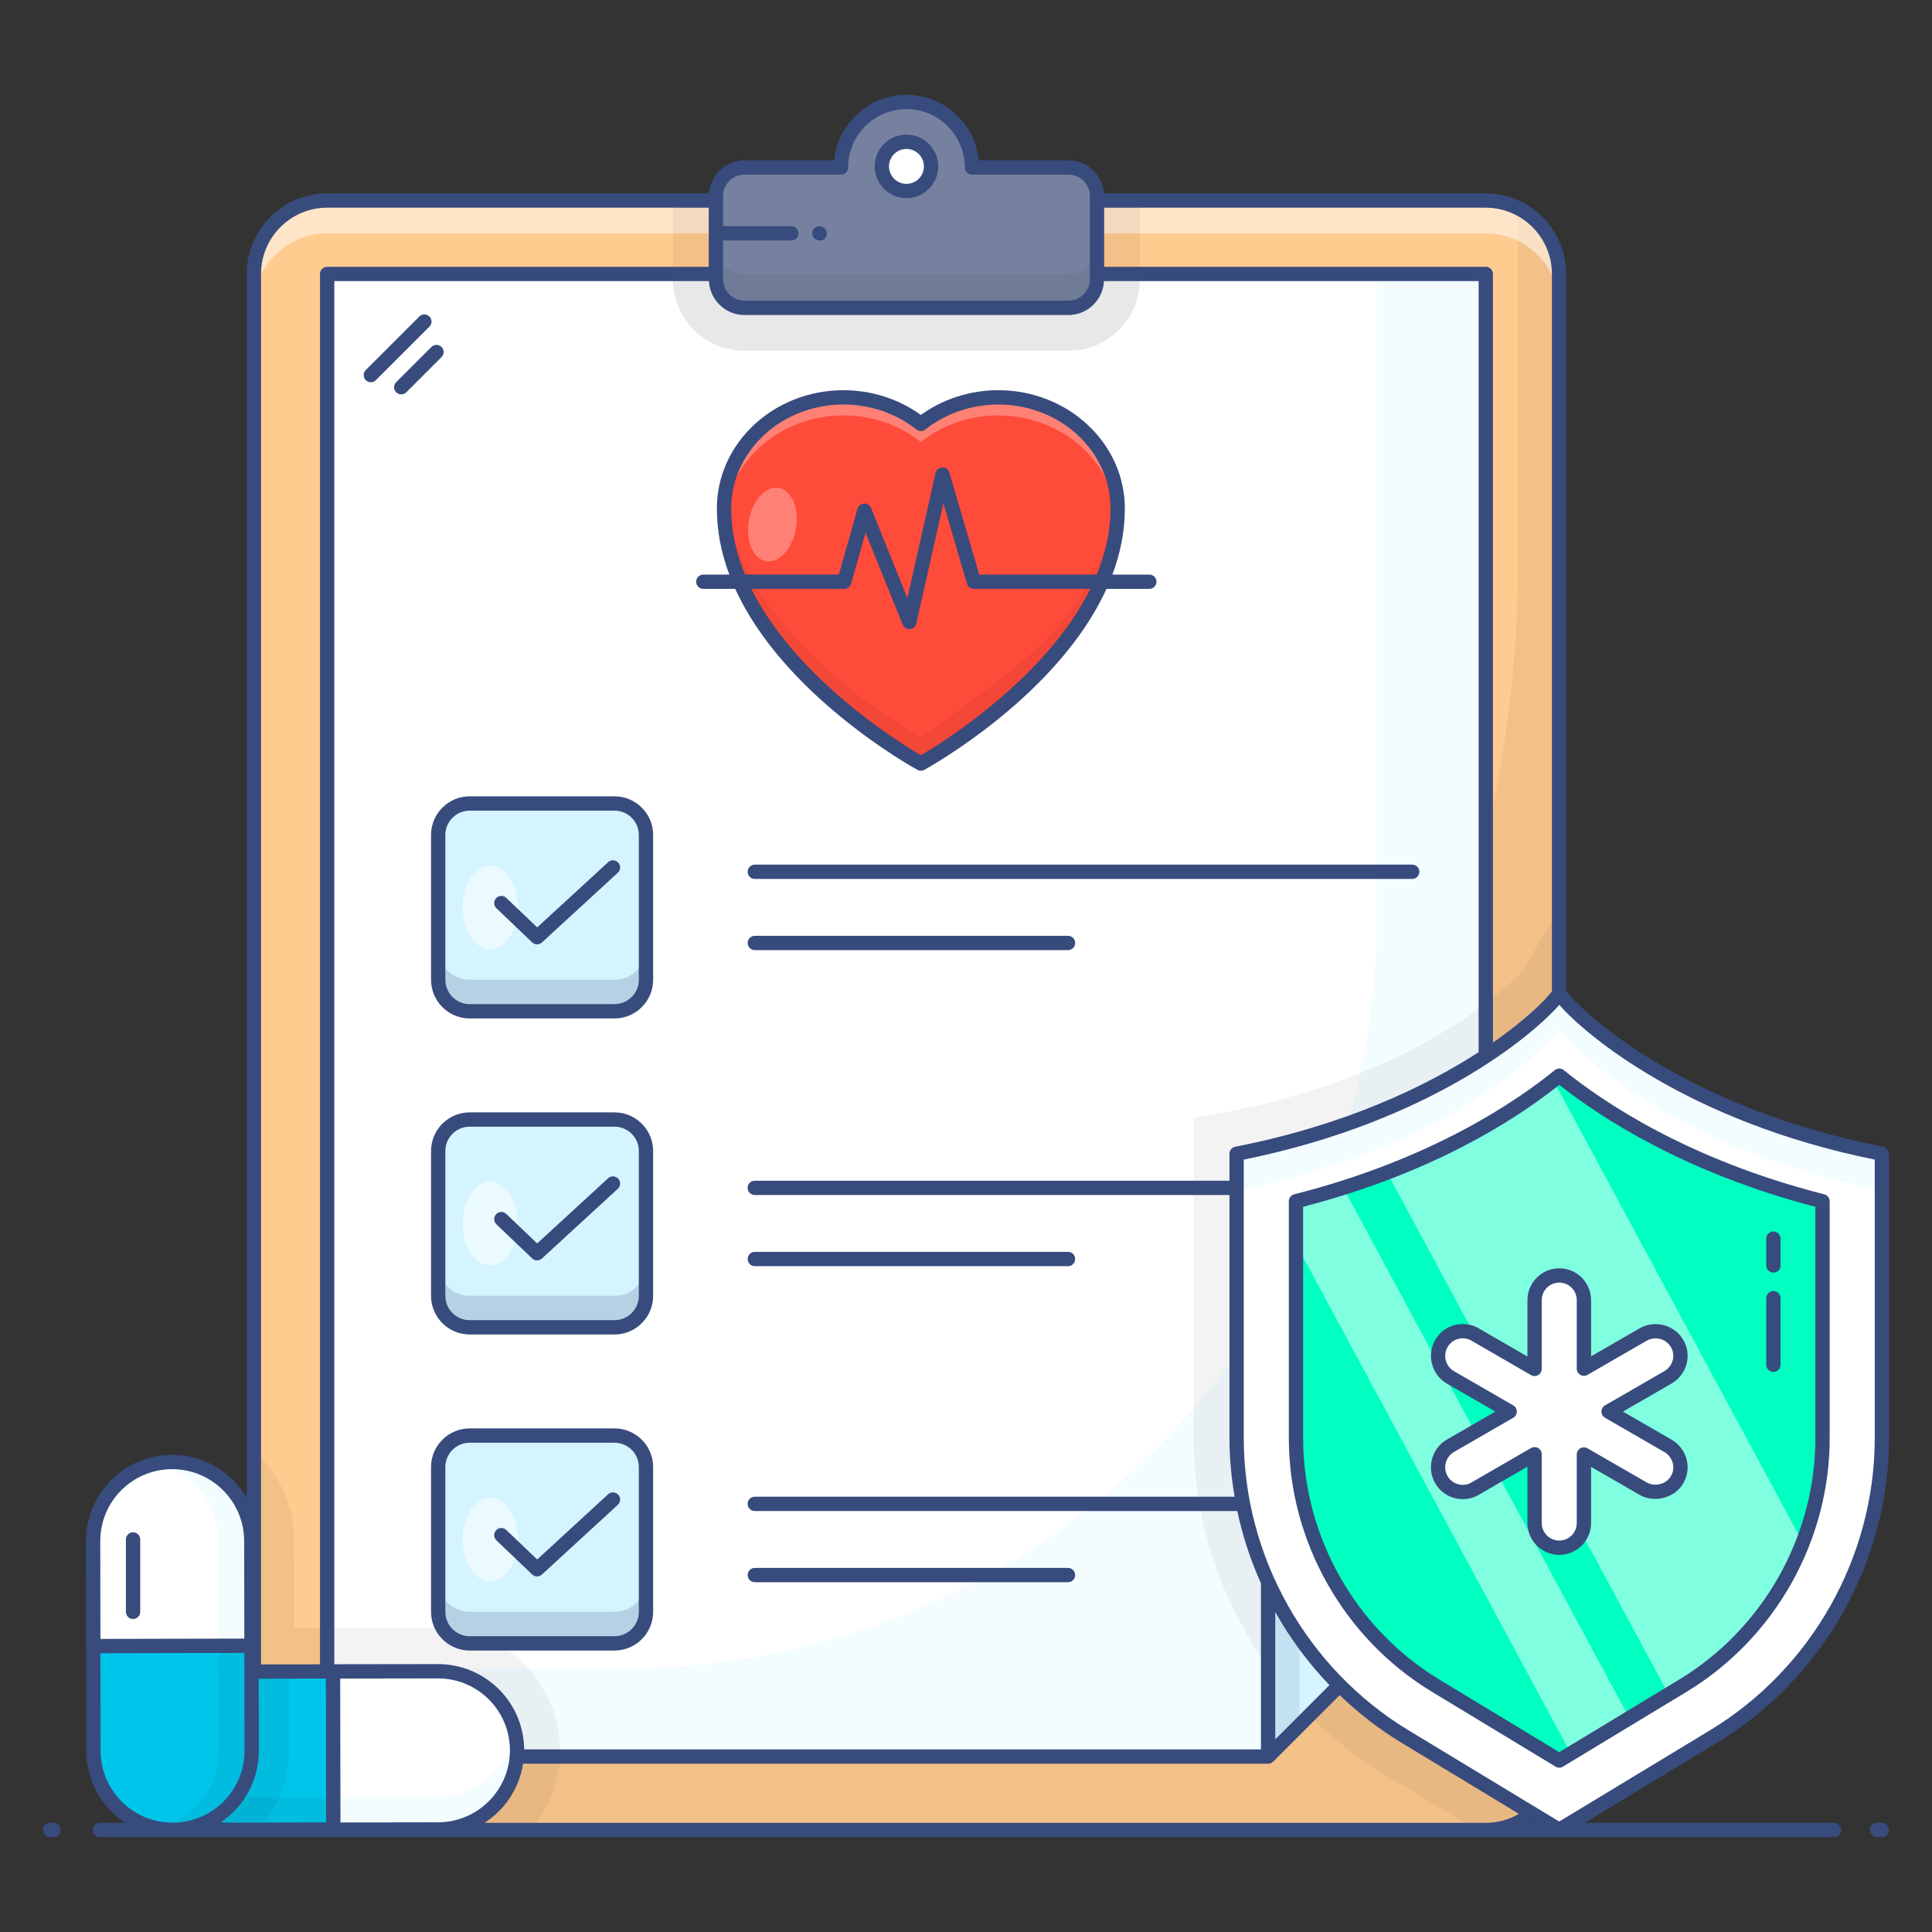
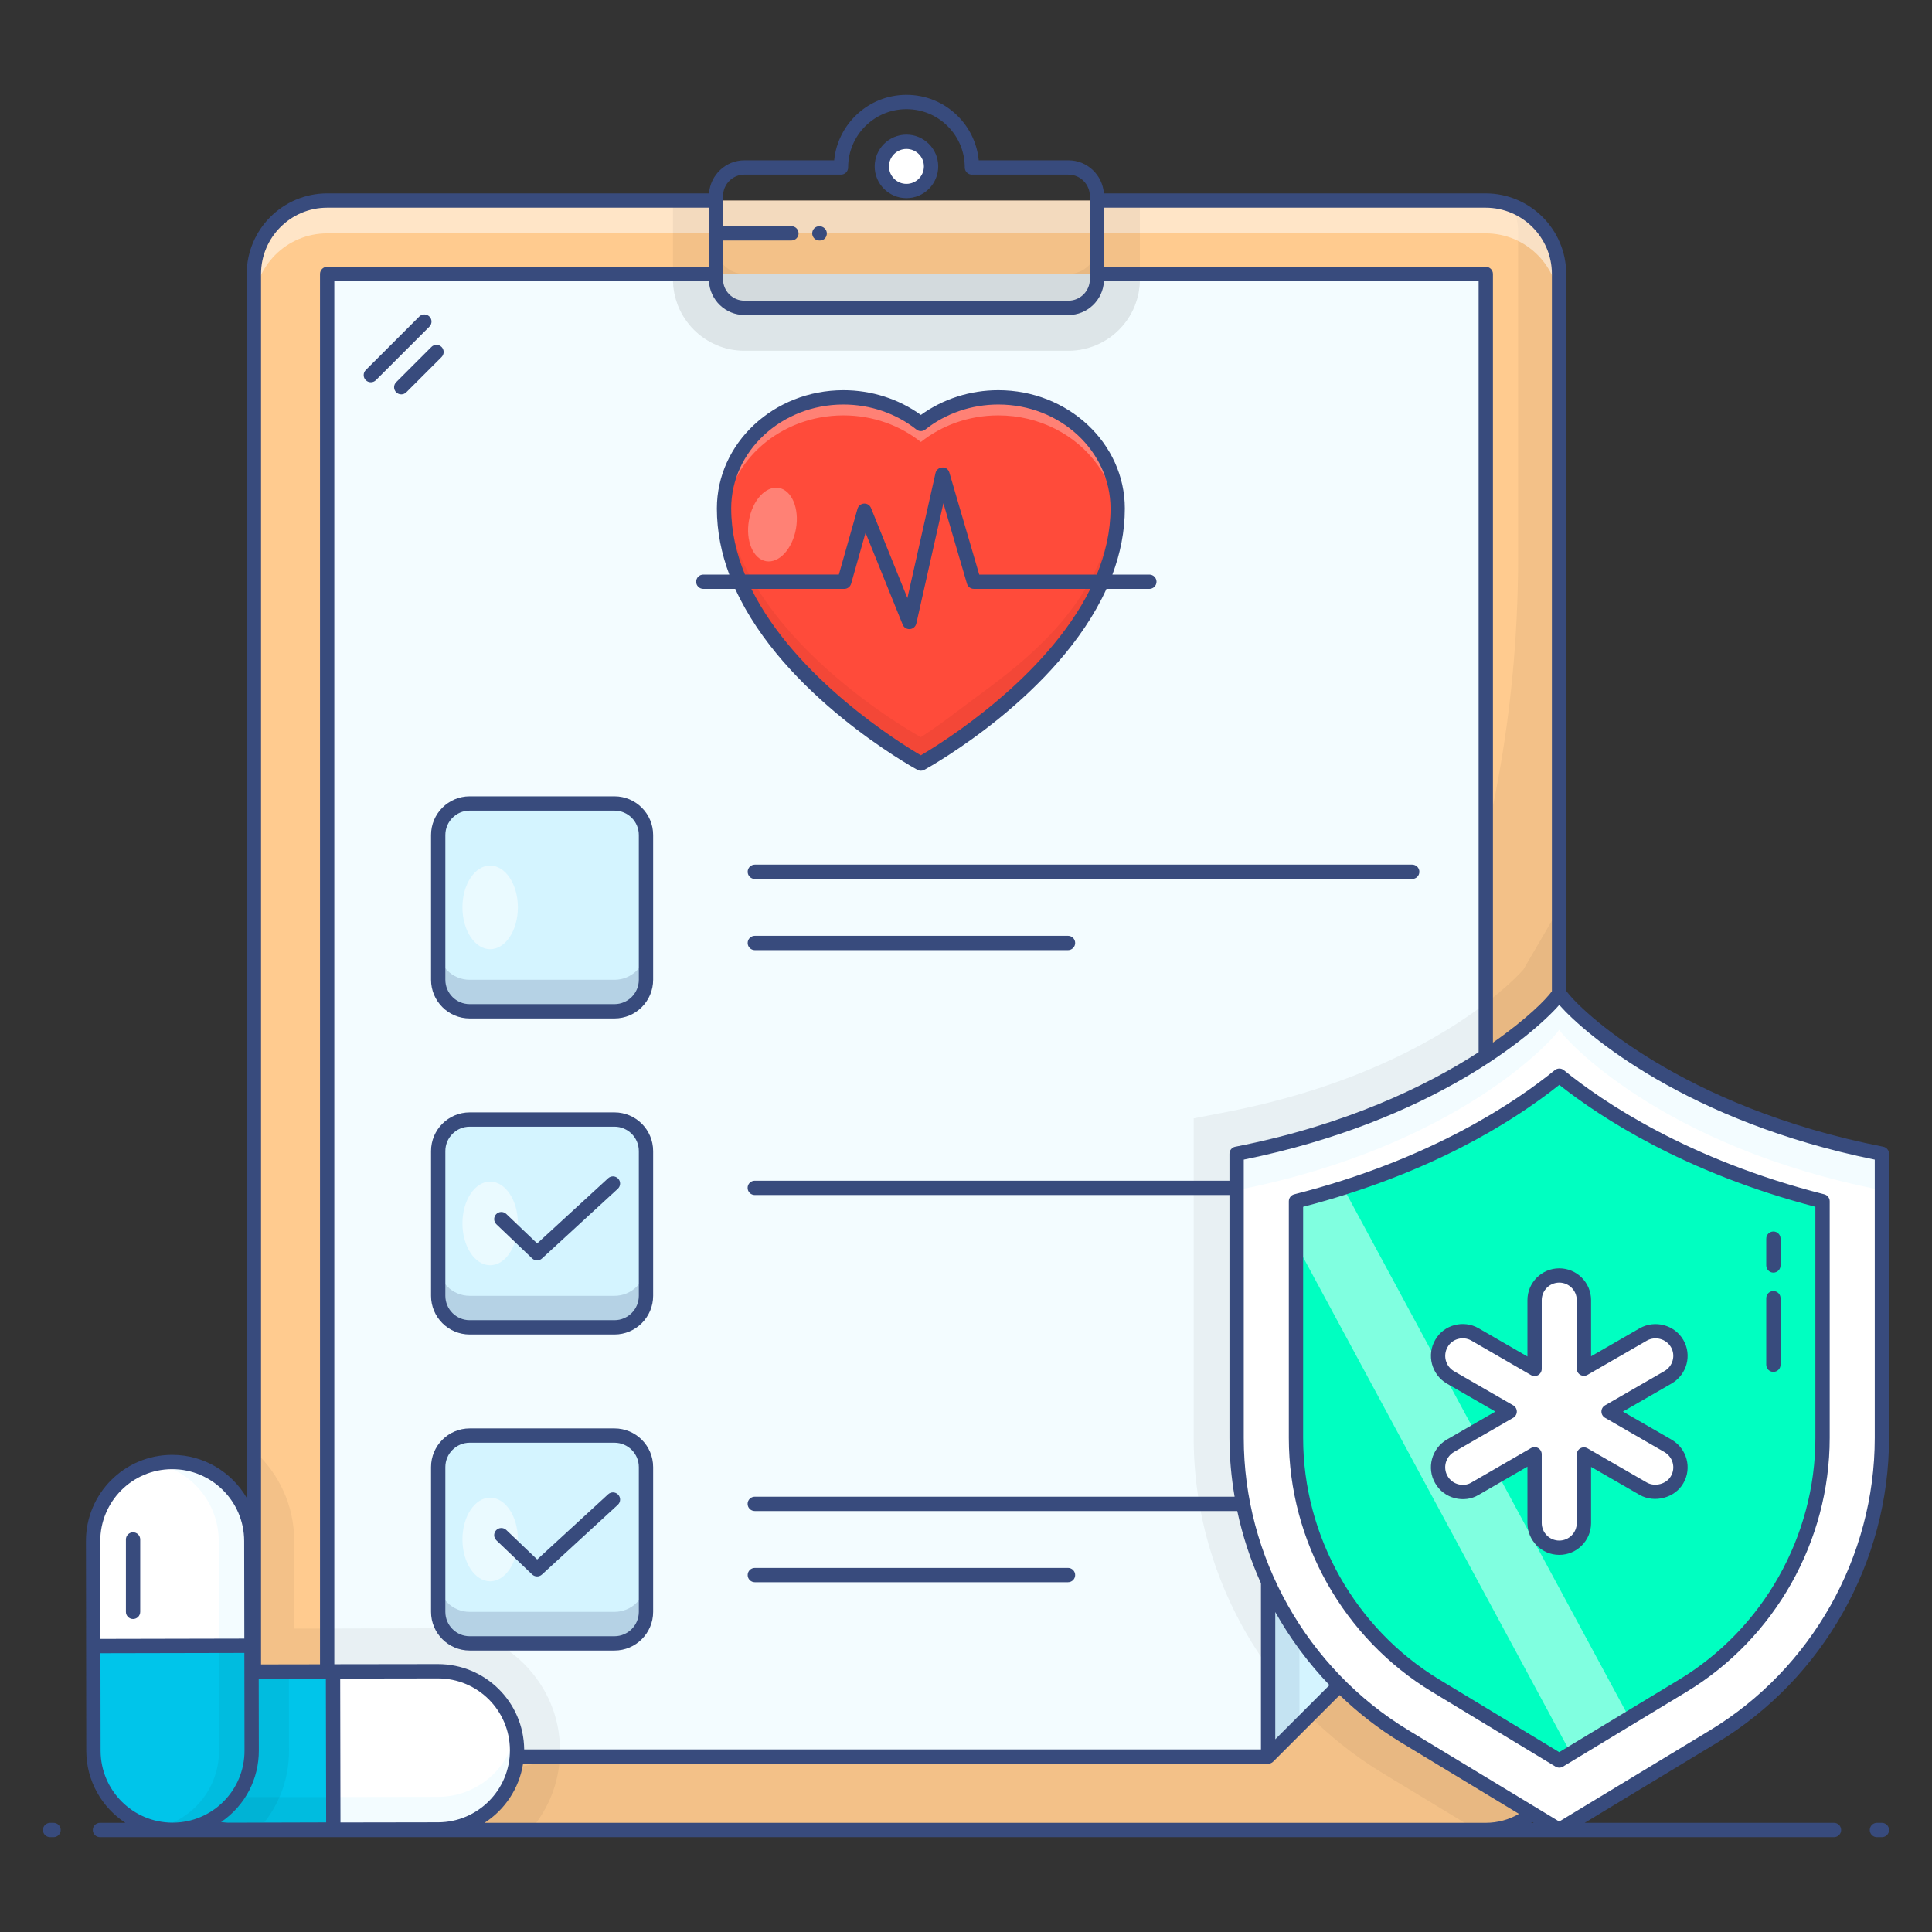
<svg xmlns="http://www.w3.org/2000/svg" id="Layer_1" enable-background="new 0 0 135 135" height="512" viewBox="0 0 135 135" width="512">
  <rect x="0" y="0" width="135" height="135" fill="#333333" stroke="none" />
  <g id="Medical_Insurance">
    <g>
      <g>
        <g>
          <path d="m108.94 19.146v103.6c0 2.83-2.29 5.12-5.12 5.12h-80.95c-2.83 0-5.13-2.29-5.13-5.12v-103.6c0-2.84 2.3-5.13 5.13-5.13h80.95c2.83 0 5.12 2.29 5.12 5.13z" fill="#ffcb8f" />
        </g>
        <g opacity=".05">
          <path d="m108.94 19.146v103.59c0 2.83-2.31 5.13-5.12 5.13h-80.96c-2.15 0-3.99-1.34-4.75-3.24.59.25 1.23.38 1.9.38 23.77 0 45.29-9.63 60.86-25.21.86-.86 1.71-1.75 2.54-2.65 2-2.17 3.89-4.45 5.66-6.83.79-1.06 1.56-2.15 2.31-3.25 2.75-4.08 5.17-8.41 7.21-12.95.14-.32.28-.64.42-.96.29-.68.58-1.36.85-2.04 4.01-9.95 6.22-20.81 6.22-32.19v-22.65c0-.66-.13-1.3-.37-1.9 1.89.76 3.23 2.61 3.23 4.77z" />
        </g>
        <g opacity=".05">
          <path d="m39.13 122.296c.01 2.06-.72 4.02-2.06 5.57h-14.2c-2.83 0-5.13-2.29-5.13-5.12v-21.38c1.73 1.56 2.82 3.81 2.82 6.31l.01 6.12h2.7l7.31-.02c2.28 0 4.42.88 6.03 2.48 1.63 1.63 2.52 3.77 2.52 6.04z" />
        </g>
        <g opacity=".05">
          <path d="m108.94 63.516v59.22c0 2.83-2.31 5.13-5.12 5.13h-.66l-6.55-3.97c-8.14-4.93-13.2-13.9-13.2-23.42v-22.33l2.42-.47c5.62-1.1 9.96-2.82 13.18-4.52 4.79-2.53 7.11-5.03 7.44-5.41l2.48-4.25z" />
        </g>
        <g opacity=".5">
          <path d="m108.942 19.145v2.29c0-2.829-2.3-5.129-5.129-5.129h-80.948c-2.839 0-5.129 2.3-5.129 5.129v-2.29c0-2.828 2.29-5.129 5.129-5.129h80.948c2.828 0 5.129 2.3 5.129 5.129z" fill="#fff" />
        </g>
        <g>
          <path d="m103.815 107.559-1.059 1.059-3.276 3.266-7.072 7.052-2.128 2.118-1.678 1.678v-15.174z" fill="#d4f4ff" />
        </g>
        <g opacity=".1">
          <path d="m103.815 107.558-2.783 2.783h-7.668c-1.416 0-2.565 1.148-2.565 2.565v7.642l-2.193 2.193v-15.182h15.208z" fill="#384b7d" />
        </g>
        <g>
          <path d="m103.82 19.146v88.41h-15.2v15.19h-65.75v-103.6z" fill="#f3fcff" />
        </g>
        <g>
-           <path d="m96.213 19.144v44.872c0 29.049-23.535 52.573-52.573 52.573h-20.778v-97.445z" fill="#fff" />
-         </g>
+           </g>
        <g opacity=".05">
          <path d="m39.13 122.296c0 .15 0 .3-.02.45h-16.24v-8.95h.4l7.31-.02c2.28 0 4.42.88 6.03 2.48 1.63 1.63 2.52 3.77 2.52 6.04z" />
        </g>
        <g opacity=".05">
          <path d="m103.82 70.106v37.45h-15.2v8.94c-3.33-4.61-5.21-10.21-5.21-16.02v-22.33l2.42-.47c9.17-1.8 14.94-5.24 17.99-7.57z" />
        </g>
        <g>
          <g opacity=".05">
            <path d="m79.651 14.01v5.504c0 2.757-2.238 4.995-4.995 4.995h-22.636c-2.757 0-4.995-2.238-4.995-4.995v-5.504z" />
          </g>
          <g opacity=".05">
            <path d="m79.651 19.144v.37c0 2.757-2.238 4.995-4.995 4.995h-22.636c-2.757 0-4.995-2.238-4.995-4.995v-.37z" />
          </g>
          <g>
-             <path d="m76.654 13.7v5.814c0 1.099-.889 1.998-1.998 1.998h-22.636c-1.109 0-1.998-.899-1.998-1.998v-5.814c0-1.099.889-1.998 1.998-1.998h6.743c0-2.527 2.048-4.575 4.575-4.575 1.259 0 2.407.509 3.237 1.339.829.829 1.339 1.978 1.339 3.237h6.743c1.109-0 1.998.899 1.998 1.998z" fill="#76819f" />
-           </g>
+             </g>
          <g opacity=".05">
            <path d="m76.654 17.147v2.367c0 1.099-.889 1.998-1.998 1.998h-22.636c-1.109 0-1.998-.899-1.998-1.998v-2.367c0 1.099.889 1.998 1.998 1.998h22.636c1.109 0 1.998-.899 1.998-1.998z" />
          </g>
          <g>
            <path d="m65.058 11.627c0 .95-.769 1.72-1.72 1.72s-1.72-.769-1.72-1.72c0-.95.769-1.72 1.72-1.72s1.72.769 1.72 1.72z" fill="#fff" />
          </g>
        </g>
      </g>
      <g>
        <g>
          <path d="m45.138 102.513v10.117c0 1.216-.986 2.202-2.202 2.202h-10.117c-1.216 0-2.202-.986-2.202-2.202v-10.117c0-1.216.986-2.202 2.202-2.202h10.117c1.216 0 2.202.986 2.202 2.202z" fill="#d4f4ff" />
        </g>
        <g opacity=".2">
          <path d="m45.138 110.428v2.202c0 1.222-.991 2.202-2.202 2.202h-10.117c-1.211 0-2.202-.98-2.202-2.202v-2.202c0 1.222.991 2.202 2.202 2.202h10.117c1.211 0 2.202-.98 2.202-2.202z" fill="#384b7d" />
        </g>
        <g opacity=".5">
          <path d="m36.188 107.566c0 1.618-.87 2.928-1.938 2.928-1.068 0-1.938-1.31-1.938-2.928 0-1.607.87-2.917 1.938-2.917 1.068 0 1.938 1.31 1.938 2.917z" fill="#fff" />
        </g>
      </g>
      <g>
        <g>
          <path d="m45.138 80.429v10.117c0 1.216-.986 2.202-2.202 2.202h-10.117c-1.216 0-2.202-.986-2.202-2.202v-10.117c0-1.216.986-2.202 2.202-2.202h10.117c1.216 0 2.202.986 2.202 2.202z" fill="#d4f4ff" />
        </g>
        <g opacity=".2">
          <path d="m45.138 88.344v2.202c0 1.222-.991 2.202-2.202 2.202h-10.117c-1.211 0-2.202-.98-2.202-2.202v-2.202c0 1.222.991 2.202 2.202 2.202h10.117c1.211 0 2.202-.98 2.202-2.202z" fill="#384b7d" />
        </g>
        <g opacity=".5">
          <path d="m36.188 85.482c0 1.618-.87 2.928-1.938 2.928-1.068 0-1.938-1.31-1.938-2.928 0-1.607.87-2.917 1.938-2.917 1.068 0 1.938 1.31 1.938 2.917z" fill="#fff" />
        </g>
      </g>
      <g>
        <g>
          <path d="m45.138 58.346v10.117c0 1.216-.986 2.202-2.202 2.202h-10.117c-1.216 0-2.202-.986-2.202-2.202v-10.117c0-1.216.986-2.202 2.202-2.202h10.117c1.216 0 2.202.986 2.202 2.202z" fill="#d4f4ff" />
        </g>
        <g opacity=".2">
          <path d="m45.138 66.261v2.202c0 1.222-.991 2.202-2.202 2.202h-10.117c-1.211 0-2.202-.98-2.202-2.202v-2.202c0 1.222.991 2.202 2.202 2.202h10.117c1.211 0 2.202-.98 2.202-2.202z" fill="#384b7d" />
        </g>
        <g opacity=".5">
          <path d="m36.188 63.399c0 1.618-.87 2.928-1.938 2.928-1.068 0-1.938-1.31-1.938-2.928 0-1.607.87-2.917 1.938-2.917 1.068 0 1.938 1.31 1.938 2.917z" fill="#fff" />
        </g>
      </g>
      <g>
        <g>
          <g>
            <path d="m86.41 80.619v19.861c0 8.531 4.455 16.434 11.751 20.852l10.791 6.534 10.797-6.534c7.296-4.418 11.751-12.326 11.751-20.852v-19.861c-15.469-3.028-22.185-10.6-22.548-11.211-.358.612-7.079 8.183-22.542 11.211z" fill="#fff" />
          </g>
          <g>
            <path d="m86.412 80.614v2.551c15.464-3.028 22.185-10.6 22.537-11.211.363.612 7.084 8.183 22.548 11.211v-2.551c-15.464-3.028-22.185-10.589-22.548-11.201-.353.612-7.073 8.173-22.537 11.201z" fill="#f3fcff" />
          </g>
          <g>
            <path d="m90.563 83.937v16.548c0 7.022 3.736 13.658 9.751 17.297l8.638 5.234.813-.492 4.089-2.473 2.74-1.659 1.006-.61c3.853-2.333 6.776-5.898 8.37-9.997.899-2.301 1.381-4.774 1.381-7.3v-16.548c-8.873-2.248-14.9-5.941-18.4-8.777-.128.107-.268.214-.407.332-2.58 2.034-6.412 4.442-11.624 6.444-.974.364-1.991.728-3.061 1.06-1.049.343-2.151.653-3.297.942z" fill="#00ffc1" />
          </g>
          <g opacity=".5">
            <g>
-               <path d="m96.921 81.936 19.674 36.457 1.006-.61c3.853-2.333 6.776-5.898 8.37-9.997l-17.426-32.293c-2.58 2.034-6.412 4.442-11.624 6.444z" fill="#fff" />
-             </g>
+               </g>
            <g>
              <path d="m90.563 83.937v2.997l19.203 35.59 4.089-2.473-19.995-37.056c-1.049.343-2.151.653-3.297.942z" fill="#fff" />
            </g>
          </g>
        </g>
      </g>
      <g>
        <g>
          <g>
            <path d="m117.192 103.393c-.31.551-.896.862-1.499.862-.293 0-.586-.069-.862-.224l-4.153-2.395v4.79c0 .948-.775 1.723-1.723 1.723-.948 0-1.723-.775-1.723-1.723v-4.808l-4.17 2.412c-.258.155-.569.224-.862.224-.586 0-1.172-.31-1.482-.862-.482-.827-.19-1.878.62-2.361l4.153-2.395-4.153-2.395c-.81-.483-1.103-1.534-.62-2.361.465-.827 1.534-1.103 2.343-.638l4.17 2.412v-4.808c0-.948.775-1.723 1.723-1.723.948 0 1.723.775 1.723 1.723v4.79l4.153-2.395c.827-.465 1.878-.19 2.361.638.483.827.19 1.878-.638 2.361l-4.153 2.395 4.153 2.395c.827.483 1.12 1.534.638 2.361z" fill="#fff" />
          </g>
        </g>
      </g>
      <g>
        <g>
          <g>
            <path d="m78.1 35.532c0 2.312-.698 4.544-1.78 6.611-2.431 4.646-6.8 7.39-9.535 9.482-1.448 1.108-2.439 1.73-2.439 1.73s-13.754-7.561-13.754-17.823c0-4.291 3.734-7.767 8.341-7.767 2.067 0 3.956.7 5.413 1.856 1.457-1.156 3.346-1.856 5.411-1.856 2.888 0 5.433 1.365 6.928 3.44.074.101.144.204.211.308.763 1.172 1.203 2.547 1.203 4.019z" fill="#ff4b3a" />
          </g>
          <g opacity=".05">
            <path d="m78.099 35.532c0 2.312-.696 4.546-1.779 6.613-2.431 4.647-6.8 7.388-9.535 9.481-1.447 1.108-2.439 1.732-2.439 1.732s-13.752-7.561-13.752-17.825c0-.278.014-.548.047-.819.862 9.802 13.705 16.793 13.705 16.793s.992-.62 2.439-1.728c2.735-2.092 7.103-4.838 9.535-9.484.924-1.764 1.566-3.647 1.732-5.599.032.274.047.552.047.837z" />
          </g>
          <g opacity=".3">
            <path d="m78.099 35.532c0 .234-.007.469-.022.7-.097-1.259-.516-2.435-1.18-3.456-.069-.105-.137-.206-.213-.307-1.494-2.074-4.04-3.442-6.927-3.442-2.067 0-3.954.7-5.411 1.858-1.457-1.158-3.344-1.858-5.411-1.858-4.405 0-8.009 3.178-8.315 7.204-.018-.231-.025-.465-.025-.7 0-4.289 3.734-7.767 8.341-7.767 2.067 0 3.954.7 5.411 1.858 1.457-1.158 3.344-1.858 5.411-1.858 2.886 0 5.433 1.367 6.927 3.442.076.101.144.202.213.307.761 1.172 1.201 2.547 1.201 4.019z" fill="#fff" />
          </g>
        </g>
        <g opacity=".3">
          <path d="m55.62 36.938c-.246 1.415-1.182 2.434-2.092 2.276-.906-.158-1.442-1.434-1.196-2.848.246-1.411 1.181-2.431 2.088-2.273.91.158 1.446 1.435 1.2 2.845z" fill="#fff" />
        </g>
      </g>
      <g>
        <g>
          <g>
            <g>
              <path d="m23.293 127.849-5.266.009h-2.063c-1.523.009-2.907-.609-3.908-1.61-1.001-1.001-1.628-2.376-1.628-3.908-.009-3.046 2.463-5.527 5.518-5.536l4.239-.009h3.081z" fill="#00c5ea" />
            </g>
            <g opacity=".05">
              <path d="m23.287 125.57v2.272l-7.32.024c-1.53 0-2.908-.624-3.909-1.613-1.001-1.001-1.625-2.378-1.636-3.909 0-.389.047-.777.129-1.142.224 1.071.765 2.025 1.507 2.767 1.001 1.001 2.378 1.613 3.909 1.613z" />
            </g>
            <g opacity=".05">
              <path d="m20.194 122.322c.009 2.063-.757 4.021-2.167 5.536h-2.063c-1.523.009-2.907-.609-3.908-1.61-1.001-1.001-1.628-2.376-1.628-3.908-.009-3.046 2.463-5.527 5.518-5.536l4.239-.009z" />
            </g>
            <g>
              <path d="m23.29 127.848 7.323-.012c3.053-.006 5.523-2.486 5.516-5.539-.003-1.528-.626-2.907-1.626-3.907-1.004-.996-2.389-1.613-3.913-1.61l-7.323.012z" fill="#fff" />
            </g>
            <g>
              <path d="m36.128 122.297c.012 3.049-2.46 5.533-5.51 5.533l-7.331.012v-2.272l7.331-.012c2.649-.012 4.874-1.884 5.392-4.391.082.365.118.742.118 1.13z" fill="#f3fcff" />
            </g>
          </g>
        </g>
        <g>
          <g>
            <g>
              <path d="m6.517 115.021.012 7.323c.006 3.053 2.486 5.523 5.539 5.516 1.528-.003 2.907-.626 3.907-1.626.996-1.004 1.613-2.389 1.61-3.913l-.012-7.323z" fill="#00c5ea" />
            </g>
            <g opacity=".05">
              <path d="m15.295 115.001h2.272l.024 7.32c0 1.53-.624 2.908-1.613 3.909-1.001 1.001-2.378 1.625-3.909 1.636-.389 0-.777-.047-1.142-.129 1.071-.224 2.025-.765 2.767-1.507 1.001-1.001 1.613-2.378 1.613-3.909z" />
            </g>
            <g>
              <path d="m17.573 114.998-.012-7.323c-.006-3.053-2.486-5.523-5.539-5.516-1.528.003-2.907.626-3.907 1.626-.996 1.004-1.613 2.389-1.61 3.913l.012 7.323z" fill="#fff" />
            </g>
            <g>
-               <path d="m12.023 102.16c3.049-.012 5.533 2.46 5.533 5.51l.012 7.331h-2.272l-.012-7.331c-.012-2.649-1.884-4.874-4.391-5.392.365-.082.742-.118 1.13-.118z" fill="#f3fcff" />
+               <path d="m12.023 102.16c3.049-.012 5.533 2.46 5.533 5.51l.012 7.331h-2.272l-.012-7.331c-.012-2.649-1.884-4.874-4.391-5.392.365-.082.742-.118 1.13-.118" fill="#f3fcff" />
            </g>
          </g>
        </g>
      </g>
      <g fill="#384b7d">
        <path d="m3.742 127.373h-.242c-.276 0-.5.224-.5.5s.224.5.5.5h.242c.276 0 .5-.224.5-.5s-.224-.5-.5-.5z" />
        <path d="m131.5 127.373h-.348c-.276 0-.5.224-.5.5s.224.5.5.5h.348c.276 0 .5-.224.5-.5s-.224-.5-.5-.5z" />
        <path d="m30.853 24.243c-.195-.195-.512-.195-.707 0l-2.462 2.461c-.195.195-.195.512 0 .707.098.098.226.146.354.146s.256-.049.354-.146l2.462-2.461c.195-.195.195-.512 0-.707z" />
        <path d="m30.005 22.118c-.195-.195-.512-.195-.707 0l-3.74 3.739c-.195.195-.195.512 0 .707.098.098.226.146.354.146s.256-.049.354-.146l3.74-3.739c.195-.195.195-.512 0-.707z" />
        <path d="m63.339 13.846c1.224 0 2.22-.996 2.22-2.22s-.996-2.22-2.22-2.22-2.22.996-2.22 2.22.996 2.22 2.22 2.22zm0-3.439c.673 0 1.22.547 1.22 1.22s-.547 1.22-1.22 1.22-1.22-.547-1.22-1.22.547-1.22 1.22-1.22z" />
        <path d="m57.252 16.806h.046c.276 0 .478-.224.478-.5s-.247-.5-.523-.5-.5.224-.5.5.224.5.5.5z" />
        <path d="m52.744 110.558h21.884c.276 0 .5-.224.5-.5s-.224-.5-.5-.5h-21.884c-.276 0-.5.224-.5.5s.224.5.5.5z" />
        <path d="m42.937 99.811h-10.117c-1.489 0-2.701 1.212-2.701 2.702v10.117c0 1.49 1.212 2.702 2.701 2.702h10.117c1.49 0 2.702-1.212 2.702-2.702v-10.117c0-1.49-1.212-2.702-2.702-2.702zm1.702 12.819c0 .938-.764 1.702-1.702 1.702h-10.117c-.938 0-1.701-.763-1.701-1.702v-10.117c0-.938.763-1.702 1.701-1.702h10.117c.938 0 1.702.763 1.702 1.702v10.117z" />
        <path d="m42.492 104.415-4.956 4.554-2.159-2.061c-.201-.189-.518-.183-.707.017-.191.2-.184.516.016.707l2.498 2.384c.097.092.222.138.346.138.121 0 .242-.044.338-.132l5.301-4.871c.204-.187.217-.503.03-.707s-.504-.216-.706-.03z" />
-         <path d="m52.744 88.475h21.884c.276 0 .5-.224.5-.5s-.224-.5-.5-.5h-21.884c-.276 0-.5.224-.5.5s.224.5.5.5z" />
        <path d="m42.937 77.728h-10.117c-1.489 0-2.701 1.212-2.701 2.702v10.117c0 1.49 1.212 2.702 2.701 2.702h10.117c1.49 0 2.702-1.212 2.702-2.702v-10.117c0-1.49-1.212-2.702-2.702-2.702zm1.702 12.818c0 .938-.764 1.702-1.702 1.702h-10.117c-.938 0-1.701-.763-1.701-1.702v-10.117c0-.938.763-1.702 1.701-1.702h10.117c.938 0 1.702.763 1.702 1.702v10.117z" />
        <path d="m42.492 82.332-4.956 4.554-2.16-2.061c-.199-.19-.517-.183-.706.017-.191.2-.184.516.017.707l2.498 2.384c.096.092.221.138.345.138.121 0 .242-.044.338-.132l5.301-4.871c.204-.187.217-.503.03-.707s-.504-.216-.706-.03z" />
        <path d="m98.679 60.417h-45.935c-.276 0-.5.224-.5.5s.224.5.5.5h45.935c.276 0 .5-.224.5-.5s-.224-.5-.5-.5z" />
        <path d="m74.628 65.391h-21.884c-.276 0-.5.224-.5.5s.224.5.5.5h21.884c.276 0 .5-.224.5-.5s-.224-.5-.5-.5z" />
        <path d="m42.937 55.644h-10.117c-1.489 0-2.701 1.212-2.701 2.702v10.117c0 1.49 1.212 2.702 2.701 2.702h10.117c1.49 0 2.702-1.212 2.702-2.702v-10.117c0-1.49-1.212-2.702-2.702-2.702zm1.702 12.818c0 .938-.764 1.702-1.702 1.702h-10.117c-.938 0-1.701-.764-1.701-1.702v-10.117c0-.938.763-1.702 1.701-1.702h10.117c.938 0 1.702.763 1.702 1.702v10.117z" />
-         <path d="m42.492 60.248-4.956 4.554-2.16-2.061c-.199-.19-.517-.183-.706.017-.191.2-.184.516.017.707l2.498 2.384c.096.092.221.138.345.138.121 0 .242-.044.338-.132l5.301-4.871c.204-.187.217-.503.03-.707-.187-.204-.504-.216-.706-.03z" />
        <path d="m131.596 80.128c-14.087-2.758-21.231-9.555-22.156-10.898v-50.087c0-3.104-2.525-5.63-5.63-5.63h-26.674c-.098-1.289-1.166-2.311-2.479-2.311h-6.267c-.113-1.168-.622-2.25-1.461-3.09-.958-.958-2.232-1.485-3.59-1.485-2.63 0-4.799 2.011-5.051 4.575h-6.268c-1.313 0-2.38 1.022-2.478 2.311h-26.683c-3.099 0-5.62 2.525-5.62 5.63v85.519c-1.046-1.793-2.986-3.003-5.206-3.003-.004 0-.009 0-.013 0-3.329.006-6.023 2.707-6.015 6.04 0.0.236.023 14.451.023 14.646.005 2.103 1.093 3.953 2.732 5.028h-1.776c-.276 0-.5.224-.5.5s.224.5.5.5h96.824 24.343c.276 0 .5-.224.5-.5s-.224-.5-.5-.5h-17.42l9.275-5.613c7.397-4.479 11.992-12.634 11.992-21.28v-19.861c0-.239-.169-.445-.404-.491zm-23.156-60.985v50.122c-.398.559-1.757 1.939-4.12 3.586v-53.708c0-.276-.224-.5-.5-.5h-26.665v-4.13h26.655c2.553 0 4.63 2.077 4.63 4.63zm-22.126 60.985c-.235.046-.404.251-.404.491v1.884h-33.17c-.276 0-.5.224-.5.5s.224.5.5.5h33.17v16.977c0 1.385.13 2.755.359 4.103h-33.529c-.276 0-.5.224-.5.5s.224.5.5.5h33.715c.37 1.743.929 3.434 1.655 5.049v11.611h-51.482c-.036-3.316-2.722-5.963-6.025-5.963-.004 0-.009 0-.014 0-.104 0-7.331.01-7.229.01v-96.647h26.177c.069 1.317 1.151 2.369 2.484 2.369h22.636c1.333 0 2.416-1.053 2.485-2.369h26.178v53.878c-3.669 2.375-9.284 5.095-17.006 6.608zm2.796 32.513c1.038 1.851 2.31 3.571 3.787 5.109l-3.787 3.786zm-71.024 9.679-.008-5.018 4.692-.009.02 10.05c-.103 0-6.922.02-6.819.02-.176 0-.348-.029-.522-.047 1.713-1.169 2.642-3.046 2.637-4.996zm5.704 5.027c-.01-5.259-.016-8.15-.019-10.056l6.821-.011h.012c2.777 0 5.019 2.24 5.027 5.017.005 2.772-2.245 5.033-5.018 5.039zm28.231-115.145h6.743c.276 0 .5-.224.5-.5 0-2.247 1.828-4.075 4.075-4.075 1.09 0 2.114.423 2.883 1.192s1.192 1.793 1.192 2.883c0 .276.224.5.5.5h6.742c.826 0 1.498.672 1.498 1.498v.288c-0.0.008-.005.016-.005.024s.004.016.005.024v5.081c-0.0.008-.005.016-.005.024s.004.016.005.024v.347c0 .826-.672 1.498-1.498 1.498h-22.636c-.825 0-1.497-.672-1.497-1.498v-2.708h4.777c.276 0 .5-.224.5-.5s-.224-.5-.5-.5h-4.777v-2.106c0-.826.672-1.498 1.497-1.498zm-29.161 2.311h26.664v4.13h-26.664c-.276 0-.5.224-.5.5v97.152l-4.12.007v-97.159c0-2.553 2.072-4.63 4.62-4.63zm-15.854 93.184c-.008-2.753 2.212-5.032 5.017-5.038h.011c2.768 0 5.022 2.249 5.028 5.017l.011 6.823c-1.042.002-8.995.019-10.056.021zm.023 14.646-.011-6.823c1.042-.002 8.995-.019 10.056-.021l.011 6.823c.008 2.777-2.236 5.033-5.017 5.038-.004 0-.007 0-.011 0-2.768 0-5.022-2.249-5.028-5.018zm26.828 5.03c1.415-.913 2.421-2.4 2.693-4.13h52.06c.066 0 .131-.013.191-.039.061-.025.117-.062.163-.109l4.648-4.648c1.296 1.245 2.726 2.365 4.29 3.312l8.237 4.987c-.704.409-1.496.626-2.328.626zm73.131 0c.029-.02.058-.039.087-.059l.097.059zm24.012-26.893c0 8.299-4.41 16.125-11.51 20.424l-10.538 6.377-10.533-6.377c-7.1-4.299-11.51-12.125-11.51-20.424v-19.451c13.107-2.661 20.202-8.71 22.045-10.81 1.853 2.099 8.978 8.157 22.046 10.81z" />
        <path d="m108.642 74.777c-2.703 2.201-8.662 6.256-18.207 8.677-.222.057-.377.256-.377.485v16.542c0 7.205 3.829 13.999 9.993 17.731l8.643 5.233c.079.048.169.072.259.072s.18-.024.259-.072l8.648-5.233c6.163-3.732 9.992-10.526 9.992-17.731v-16.542c0-.229-.155-.428-.377-.485-9.524-2.418-15.492-6.474-18.202-8.677-.185-.151-.448-.148-.631 0zm18.21 25.704c0 6.857-3.644 13.323-9.51 16.875l-8.39 5.077-8.384-5.077c-5.866-3.552-9.511-10.018-9.511-16.875v-16.154c8.751-2.279 14.519-5.833 17.9-8.521 2.867 2.27 8.752 6.135 17.894 8.52z" />
        <path d="m123.918 88.924c.276 0 .5-.224.5-.5v-1.873c0-.276-.224-.5-.5-.5s-.5.224-.5.5v1.873c0 .276.224.5.5.5z" />
        <path d="m123.918 95.862c.276 0 .5-.224.5-.5v-4.649c0-.276-.224-.5-.5-.5s-.5.224-.5.5v4.649c0 .276.224.5.5.5z" />
        <path d="m106.731 90.848v3.94l-3.421-1.979c-1.036-.596-2.421-.254-3.023.819-.613 1.051-.257 2.416.802 3.045l3.401 1.962-3.407 1.966c-1.052.626-1.409 1.991-.8 3.035.619 1.105 2.045 1.415 3.028.825l3.42-1.978v3.941c0 1.226.997 2.223 2.224 2.223 1.226 0 2.223-.997 2.223-2.223v-3.925l3.408 1.965c1.03.582 2.463.198 3.039-.824.617-1.06.252-2.416-.821-3.042l-3.401-1.962 3.403-1.963c1.07-.625 1.437-1.982.817-3.044-.612-1.051-1.976-1.419-3.042-.819l-3.403 1.962v-3.924c0-1.226-.997-2.223-2.223-2.223-1.227-0-2.224.997-2.224 2.223zm3.446 0v4.79c0 .179.096.344.25.433.154.089.346.089.5 0l4.148-2.393c.588-.331 1.344-.128 1.684.454.34.585.134 1.331-.456 1.675l-4.152 2.395c-.154.089-.25.254-.25.433s.096.344.25.433l4.15 2.395c.593.346.798 1.092.458 1.677-.002.002-.003.005-.004.007-.314.559-1.121.762-1.675.449l-4.153-2.395c-.154-.089-.346-.089-.5 0-.154.089-.25.254-.25.433v4.791c0 .674-.549 1.223-1.223 1.223-.675 0-1.224-.549-1.224-1.223v-4.808c0-.179-.096-.344-.25-.433-.077-.044-.164-.067-.25-.067-.087 0-.173.022-.25.067l-4.178 2.416c-.514.311-1.307.156-1.653-.46-.338-.579-.139-1.333.438-1.676l4.152-2.396c.154-.089.25-.254.25-.433s-.096-.344-.25-.433l-4.146-2.392c-.583-.347-.782-1.1-.44-1.686.332-.59 1.093-.774 1.657-.45l4.17 2.412c.154.09.346.09.5 0.0.154-.089.25-.254.25-.433v-4.807c0-.674.549-1.223 1.224-1.223.674-0 1.223.549 1.223 1.223z" />
        <path d="m64.105 53.794c.075.042.158.062.241.062s.166-.021.241-.062c.463-.255 9.355-5.225 12.728-12.645h2.997c.276 0 .5-.224.5-.5s-.224-.5-.5-.5h-2.582c.546-1.459.869-3.003.869-4.617 0-4.558-3.966-8.266-8.841-8.266-1.961 0-3.867.611-5.412 1.729-1.545-1.118-3.451-1.729-5.412-1.729-4.875 0-8.842 3.708-8.842 8.266 0 1.615.323 3.159.869 4.617h-1.817c-.276 0-.5.224-.5.5s.224.5.5.5h2.232c3.373 7.42 12.265 12.391 12.729 12.645zm-13.013-18.262c0-4.006 3.518-7.266 7.842-7.266 1.87 0 3.682.621 5.102 1.748.182.145.439.145.621 0 1.42-1.127 3.231-1.748 5.102-1.748 4.323 0 7.841 3.26 7.841 7.266 0 1.611-.363 3.156-.961 4.617h-8.214l-2.087-7.125c-.063-.218-.246-.38-.495-.359-.229.007-.422.167-.473.39l-1.964 8.734-2.542-6.29c-.08-.198-.263-.322-.491-.312-.213.012-.395.158-.454.363l-1.303 4.598h-6.561c-.599-1.461-.961-3.007-.961-4.617zm7.9 5.617c.224 0 .42-.148.481-.364l1.008-3.558 2.596 6.421c.077.19.262.312.464.312.014 0 .027-0.0.041-.001.218-.018.398-.175.447-.389l1.891-8.41 1.648 5.628c.062.213.258.359.479.359h8.142c-3.114 6.286-10.422 10.797-11.844 11.63-1.422-.834-8.731-5.345-11.845-11.63z" />
        <path d="m9.298 107.071c-.276 0-.5.224-.5.5v5.059c0 .276.224.5.5.5s.5-.224.5-.5v-5.059c0-.276-.224-.5-.5-.5z" />
      </g>
    </g>
  </g>
</svg>